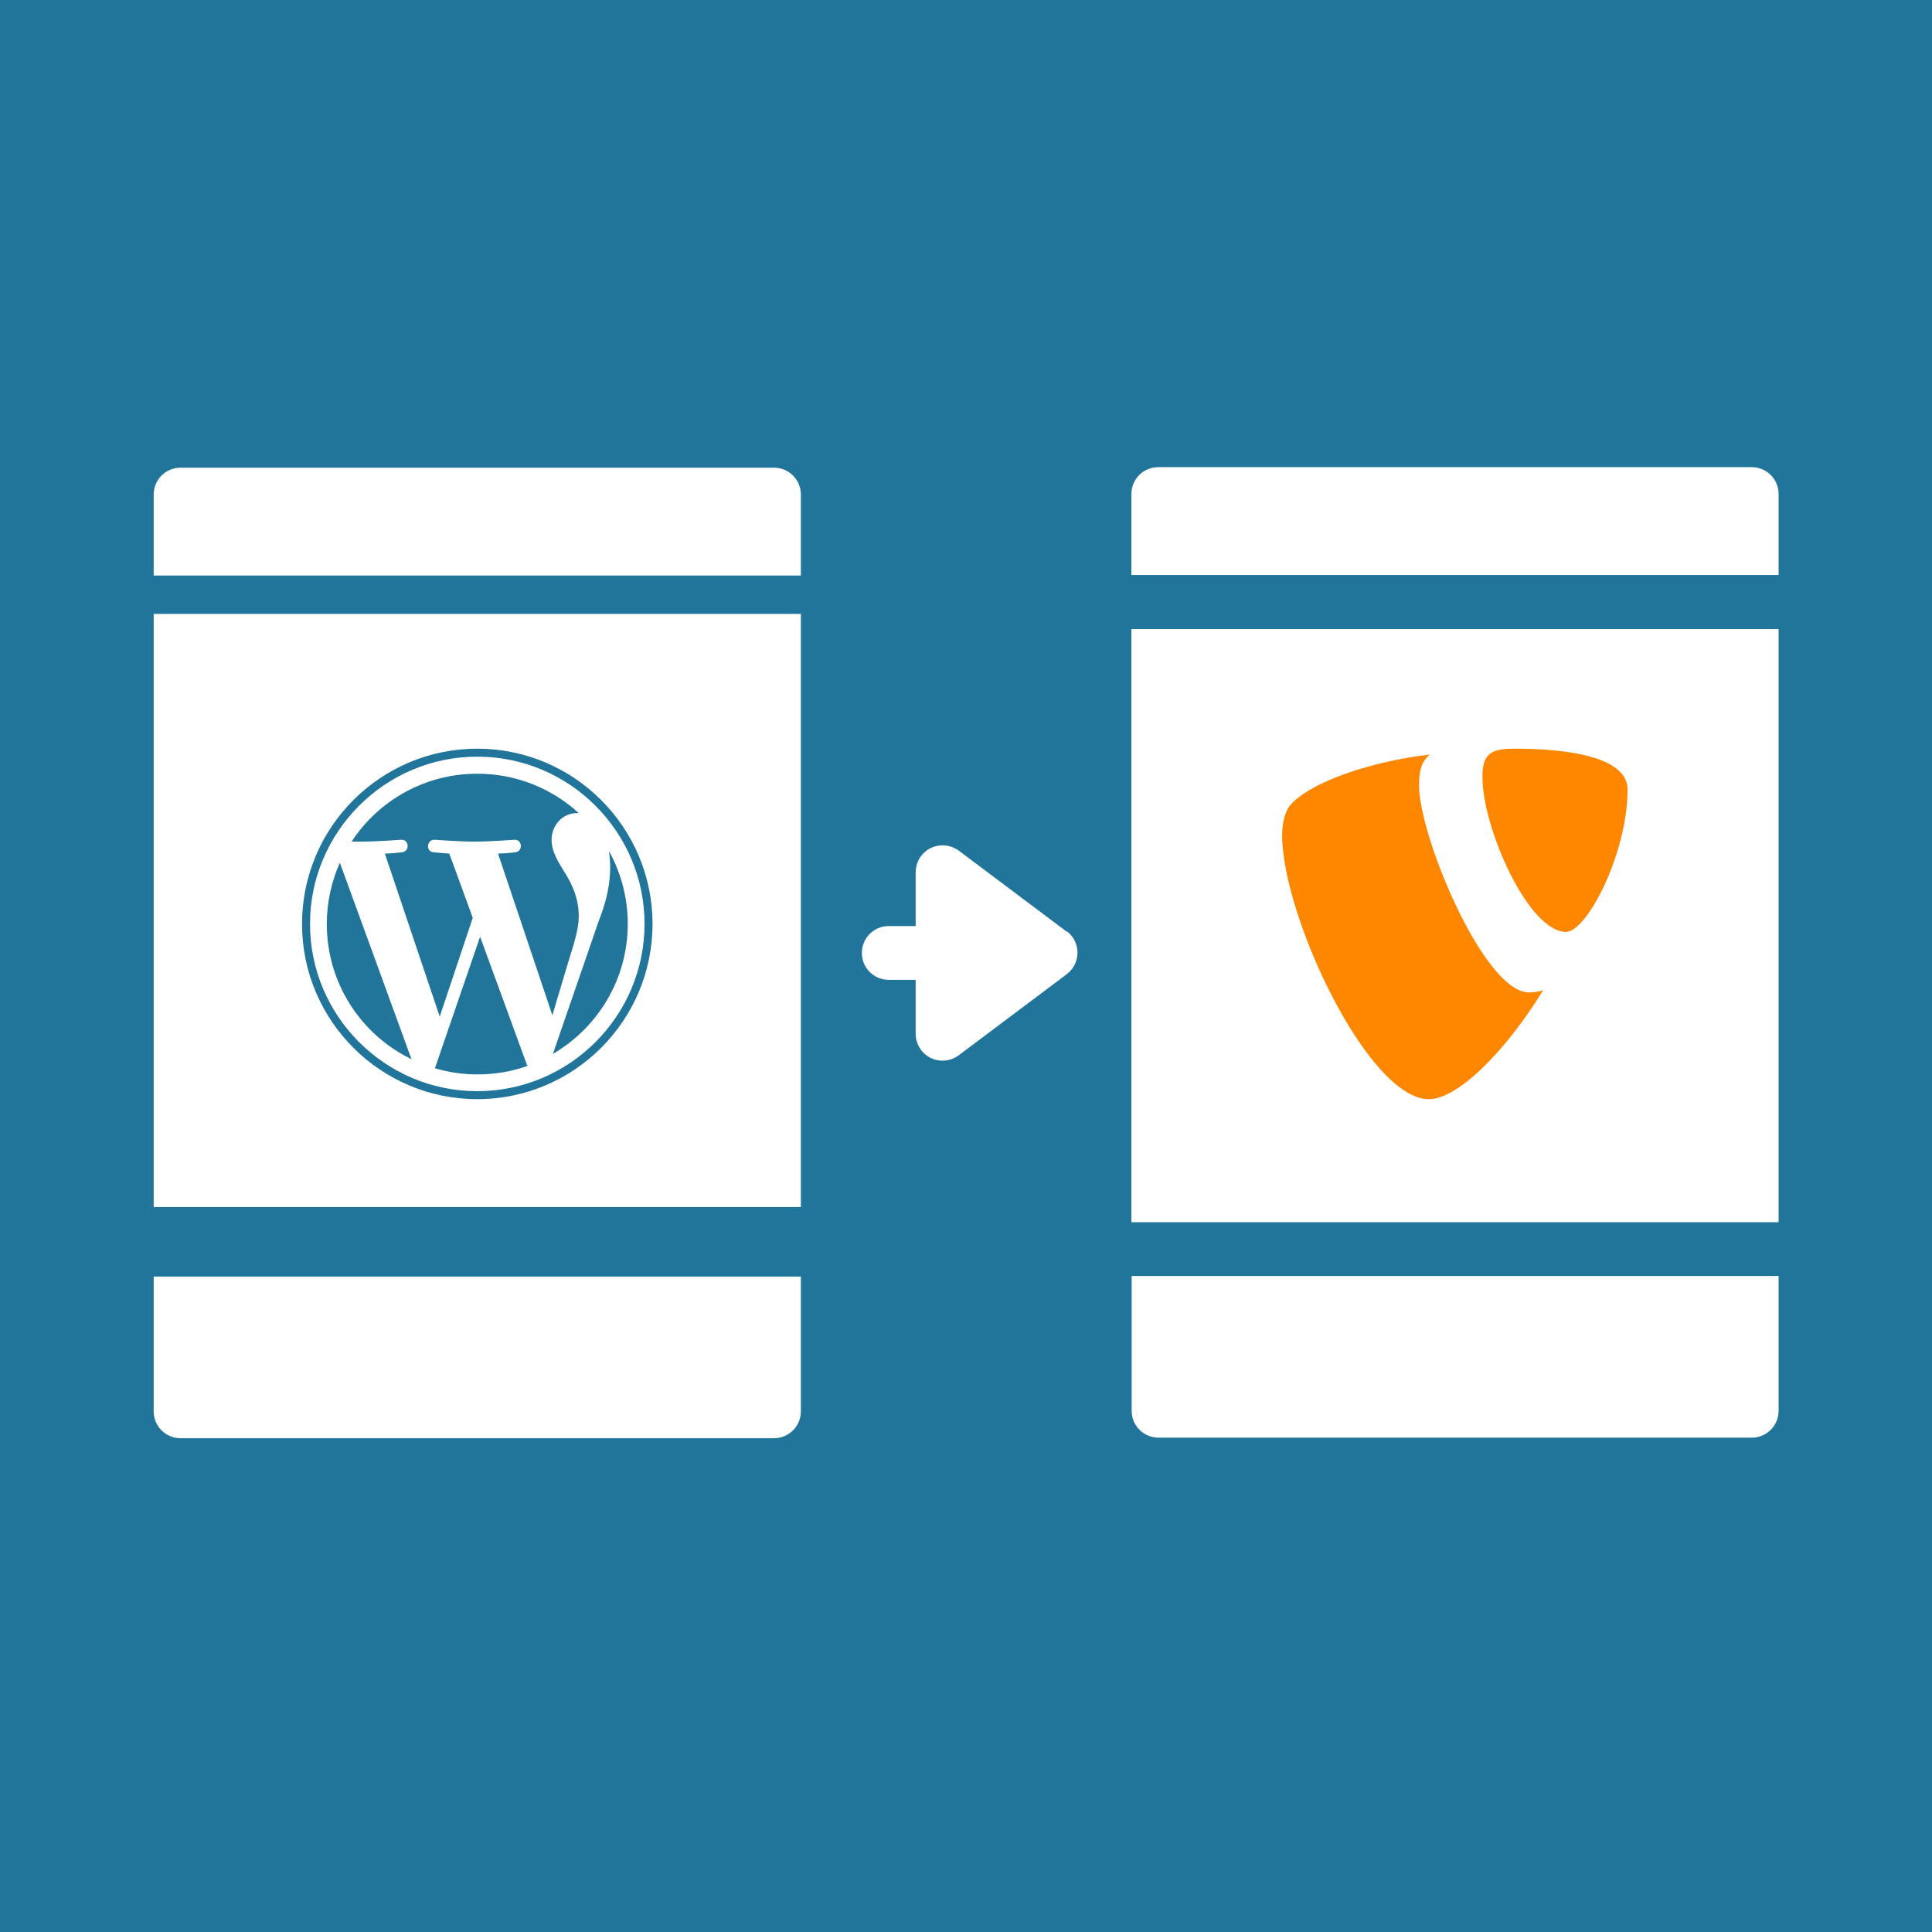
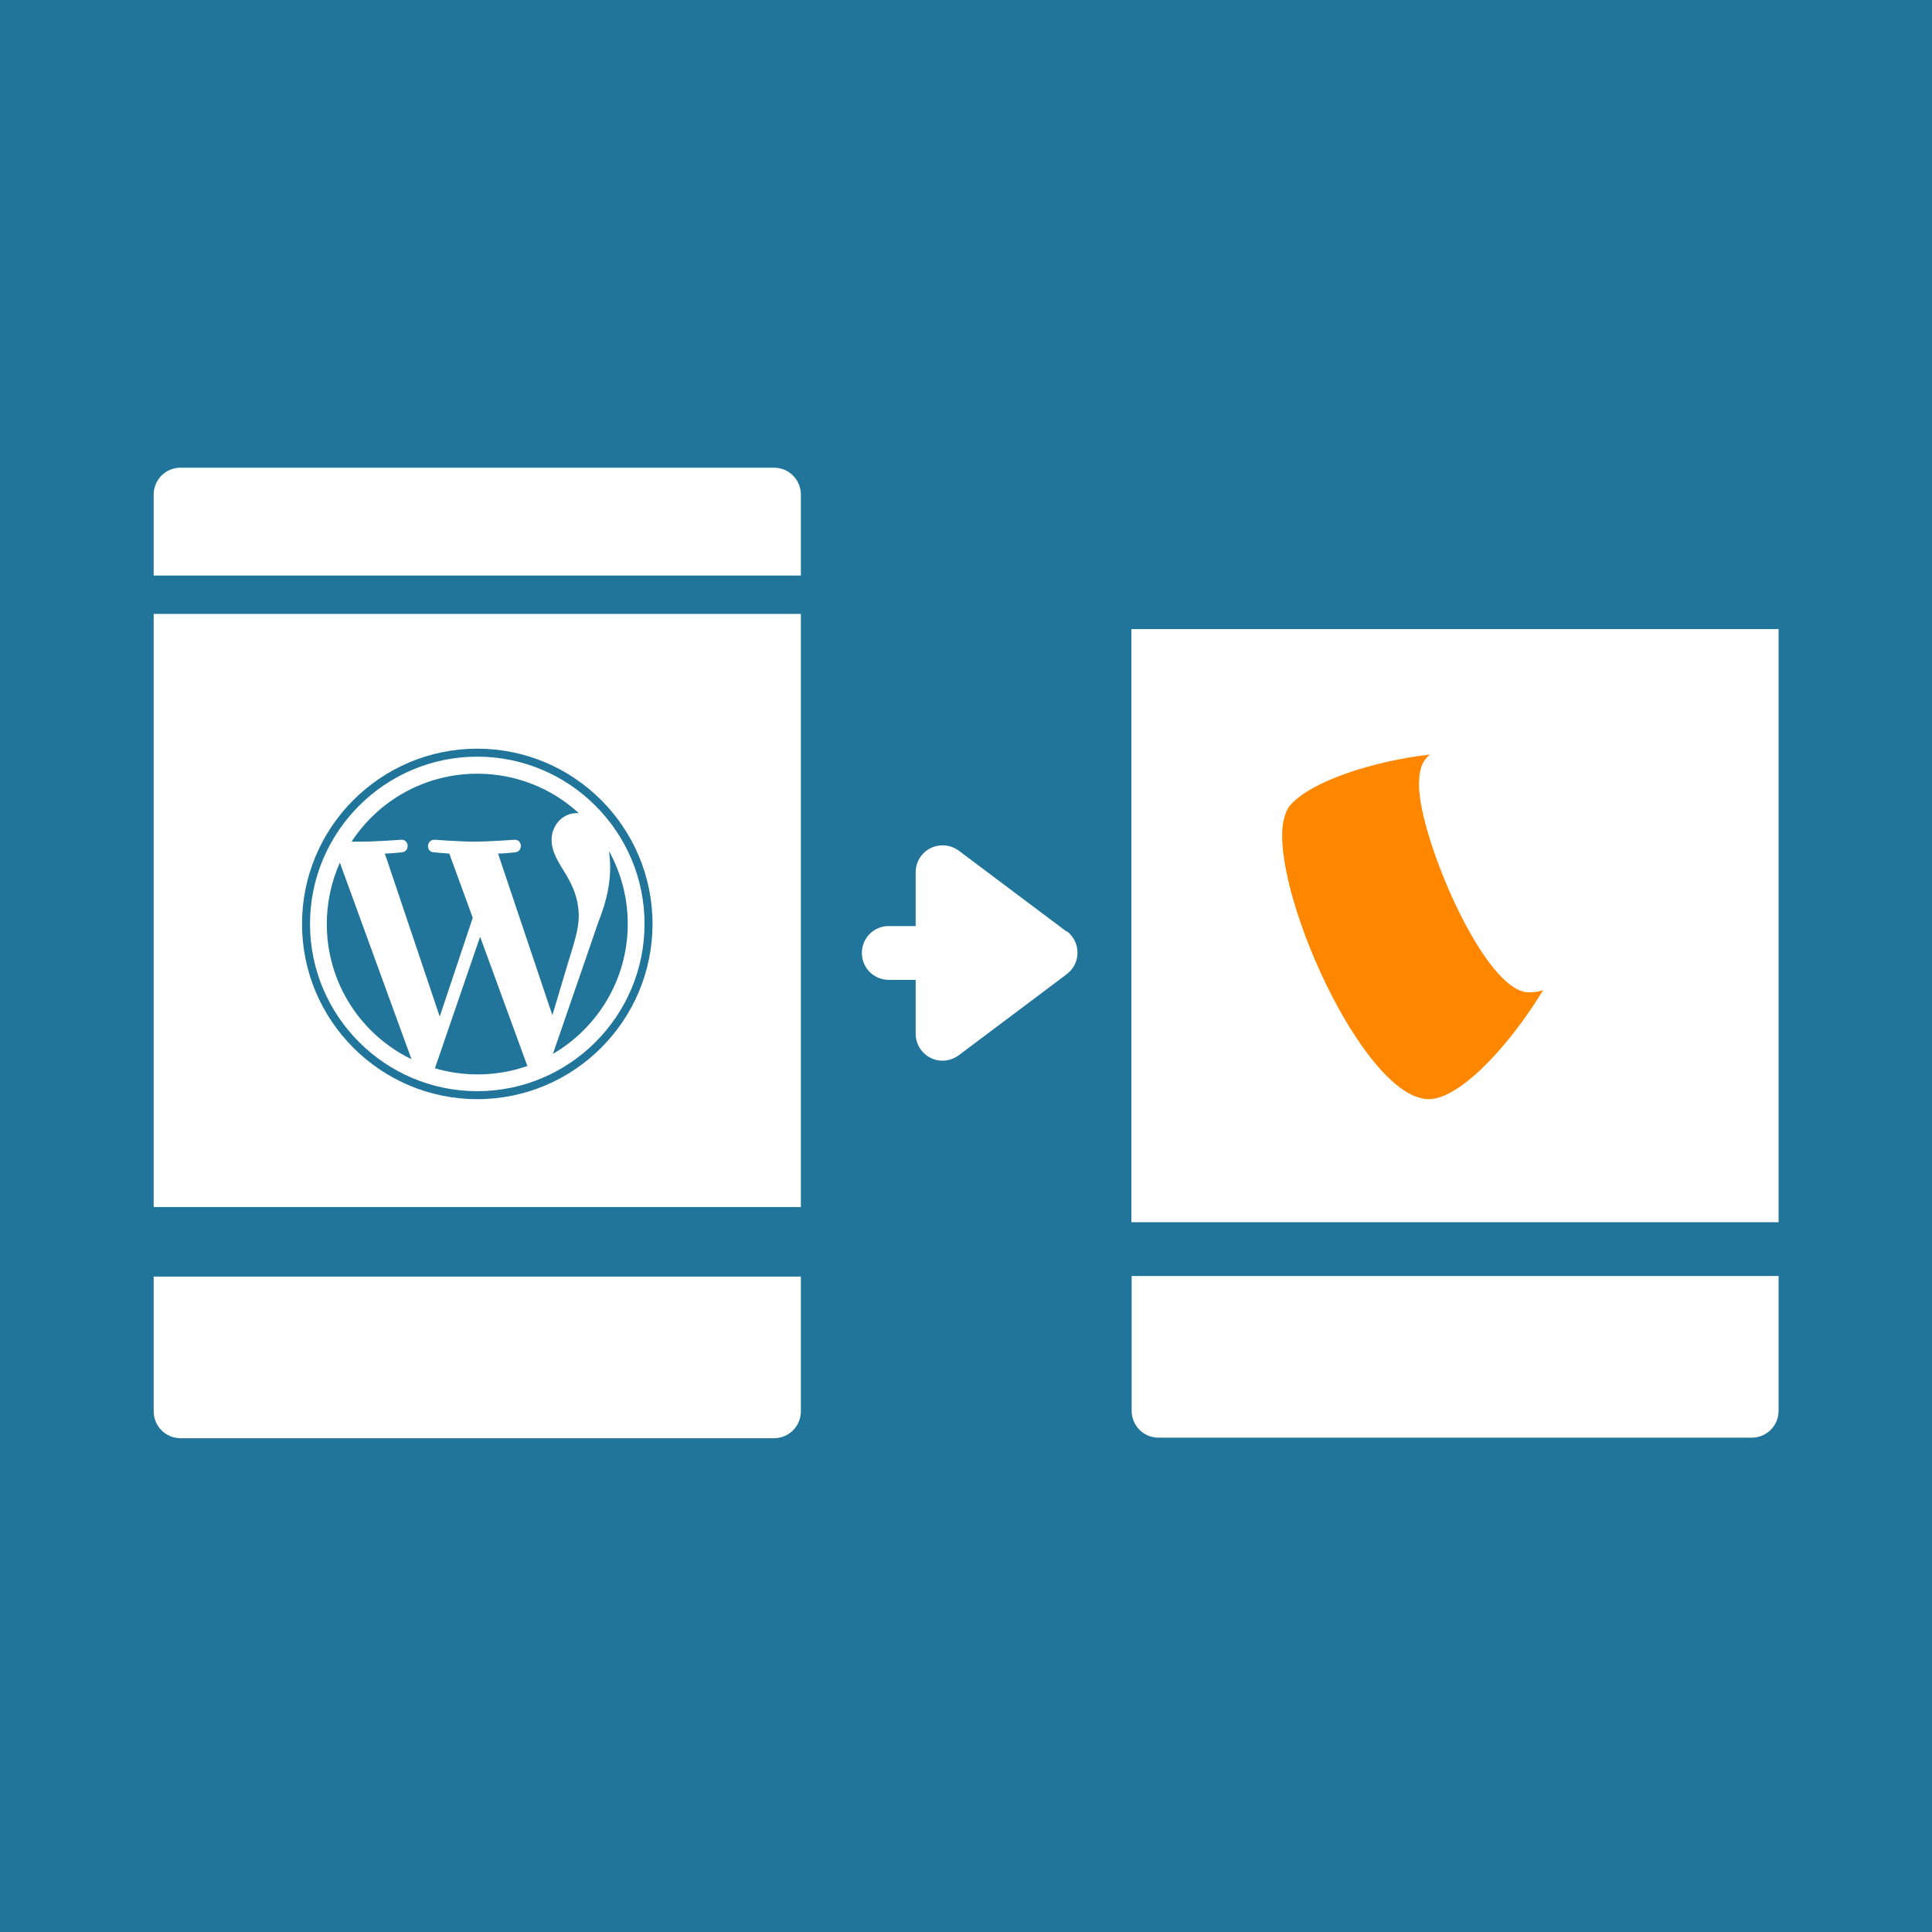
<svg xmlns="http://www.w3.org/2000/svg" id="Layer_2" width="72.54" height="72.54" viewBox="0 0 72.54 72.54">
  <g id="Layer_1-2">
    <rect width="72.54" height="72.54" fill="#21759b" stroke-width="0" />
    <path d="M40.05,34.96c.45.34.54.97.2,1.42-.06.08-.13.14-.2.2l-4.05,3.04c-.31.23-.72.27-1.06.1-.34-.17-.56-.52-.56-.91v-2.02h-1.01c-.56,0-1.01-.45-1.01-1.01s.45-1.01,1.01-1.01h1.01v-2.02c0-.56.45-1.01,1.01-1.01.22,0,.43.07.61.2l4.05,3.04Z" fill="#fff" stroke-width="0" />
    <path d="M5.77,47.93h24.3v5.06c0,.56-.45,1.01-1.01,1.01H6.78c-.56,0-1.01-.45-1.01-1.01v-5.06Z" fill="#fff" stroke-width="0" />
    <path d="M29.05,17.56H6.78c-.56,0-1.01.45-1.01,1.01h0v3.04h24.3v-3.04c0-.56-.45-1.01-1.01-1.01h0Z" fill="#fff" stroke-width="0" />
    <rect x="5.77" y="23.05" width="24.3" height="22.27" fill="#fff" stroke-width="0" />
    <path d="M42.48,47.91h24.3v5.06c0,.56-.45,1.01-1.01,1.01h-22.27c-.56,0-1.01-.45-1.01-1.01h0v-5.06Z" fill="#fff" stroke-width="0" />
-     <path d="M65.76,17.54h-22.27c-.56,0-1.01.45-1.01,1.01h0v3.04h24.3v-3.04c0-.56-.45-1.01-1.01-1.01h0Z" fill="#fff" stroke-width="0" />
    <rect x="42.48" y="23.62" width="24.3" height="22.27" fill="#fff" stroke-width="0" />
    <path d="M12.27,34.69c0,2.24,1.3,4.17,3.18,5.08l-2.69-7.38c-.31.7-.49,1.48-.49,2.3Z" fill="#21759b" stroke-width="0" />
    <path d="M21.73,34.41c0-.7-.25-1.18-.47-1.56-.29-.47-.55-.86-.55-1.32,0-.52.39-1,.95-1,.03,0,.05,0,.07,0-1-.92-2.34-1.48-3.81-1.48-1.97,0-3.71,1.01-4.72,2.55.13,0,.26,0,.36,0,.59,0,1.5-.07,1.5-.07.3-.02.34.43.04.47,0,0-.31.04-.65.05l2.06,6.12,1.24-3.71-.88-2.41c-.3-.02-.59-.05-.59-.05-.3-.02-.27-.48.04-.47,0,0,.93.07,1.49.07.59,0,1.5-.07,1.5-.07.3-.02.34.43.04.47,0,0-.31.04-.65.05l2.04,6.07.56-1.88c.24-.78.43-1.34.43-1.83Z" fill="#21759b" stroke-width="0" />
    <path d="M18.02,35.19l-1.69,4.92c.51.15,1.04.23,1.6.23.66,0,1.29-.11,1.88-.32-.02-.02-.03-.05-.04-.08l-1.74-4.76Z" fill="#21759b" stroke-width="0" />
    <path d="M22.87,31.98c.02.18.04.37.04.58,0,.57-.11,1.22-.43,2.02l-1.72,4.99c1.68-.98,2.81-2.8,2.81-4.88,0-.98-.25-1.9-.69-2.71Z" fill="#21759b" stroke-width="0" />
    <path d="M17.92,28.11c-3.63,0-6.58,2.95-6.58,6.58s2.95,6.58,6.58,6.58,6.58-2.95,6.58-6.58c0-3.63-2.95-6.58-6.58-6.58ZM17.92,40.97c-3.46,0-6.28-2.82-6.28-6.28s2.82-6.28,6.28-6.28,6.28,2.82,6.28,6.28-2.82,6.28-6.28,6.28Z" fill="#21759b" stroke-width="0" />
    <path d="M53.28,29.49c0-.72.17-.95.41-1.16-2.03.23-4.48.98-5.28,1.94-.16.23-.27.61-.27,1.09,0,3.03,3.23,9.91,5.51,9.91,1.06,0,2.84-1.73,4.29-4.09-.2.06-.34.08-.54.08-1.67,0-4.12-5.84-4.12-7.78Z" fill="#ff8700" stroke-width="0" />
-     <path d="M56.88,28.11c-.89,0-1.22.17-1.22,1.06,0,1.93,1.73,5.82,3.14,5.82.78,0,2.31-2.94,2.31-5.35,0-1.18-2.11-1.53-4.23-1.53Z" fill="#ff8700" stroke-width="0" />
  </g>
</svg>